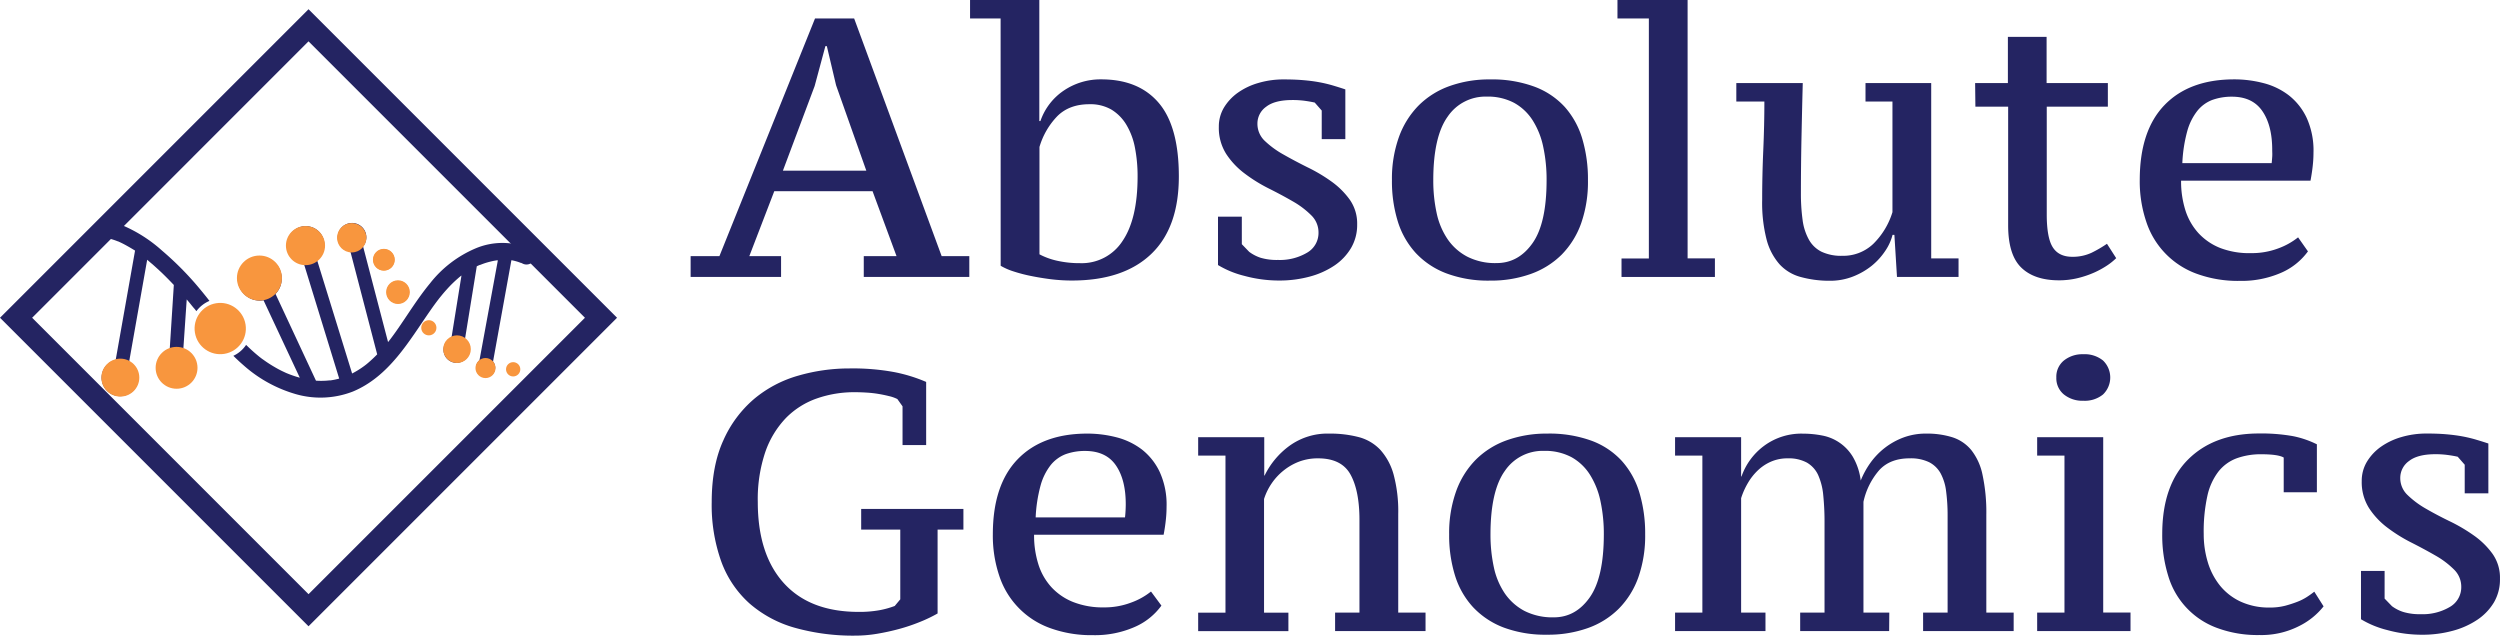
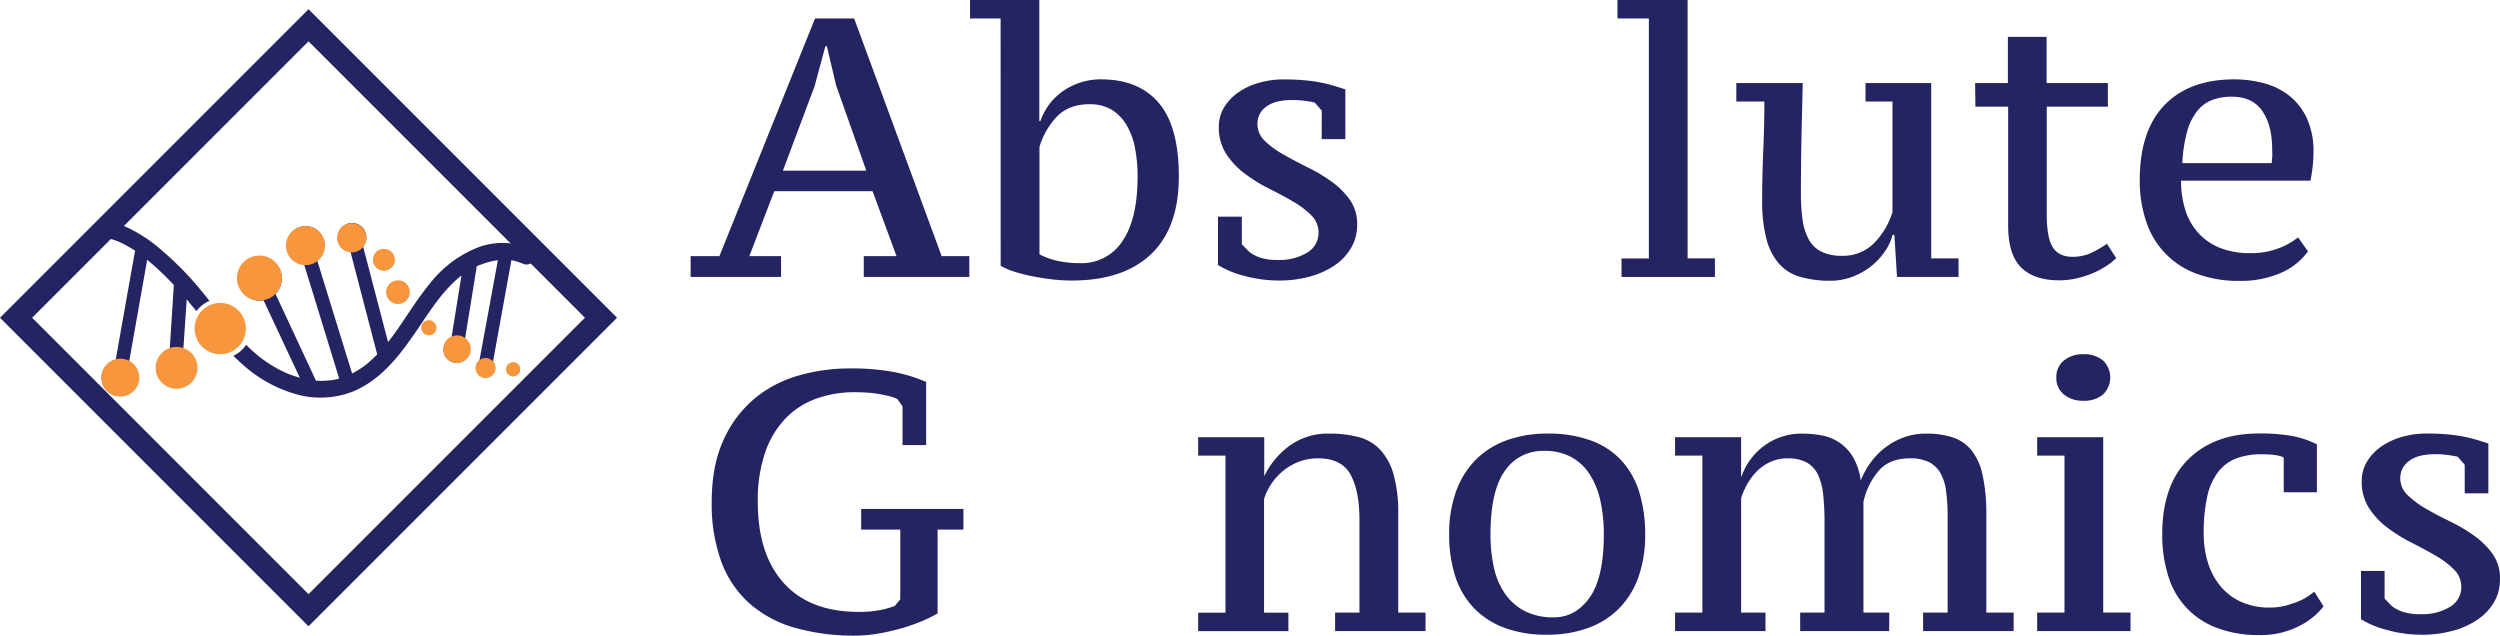
<svg xmlns="http://www.w3.org/2000/svg" viewBox="0 0 839.49 213.4">
  <path d="M262.28,93H231.91V86h9.67L273.68,6.2h13.14L316.2,86h9.29V93H290.05V86h11L293,64.2h-33L251.62,86h10.66Zm.62-35.7h28L280.75,28.63l-3.1-13.14h-.49l-3.6,13.39Z" style="fill:#242462" />
  <path d="M336,6.2H325.74V0H349V40.65h.37a20.27,20.27,0,0,1,7.91-10.28,22,22,0,0,1,12.49-3.72q12.62,0,19.35,7.93t6.73,24.67q0,17.22-9.33,26.09T359.9,94.2a59.07,59.07,0,0,1-7-.43q-3.53-.45-6.8-1.12a50.65,50.65,0,0,1-5.88-1.55,20.55,20.55,0,0,1-4.2-1.86ZM365.78,35q-6.7,0-10.73,4a25,25,0,0,0-6,10.35V85.4a23.39,23.39,0,0,0,6,2.17,34.16,34.16,0,0,0,7.63.8,16.3,16.3,0,0,0,14.25-7.43Q382,73.5,382,59.25a49.94,49.94,0,0,0-.87-9.55A23.44,23.44,0,0,0,378.29,42a14.93,14.93,0,0,0-5-5.15A14.08,14.08,0,0,0,365.78,35Z" style="fill:#242462" />
  <path d="M442.75,78.07a8,8,0,0,0-2.48-5.82,29,29,0,0,0-6.2-4.66q-3.72-2.15-8.06-4.32a52.1,52.1,0,0,1-8.05-5,25.94,25.94,0,0,1-6.2-6.57,16.27,16.27,0,0,1-2.48-9.11A12.36,12.36,0,0,1,411,36.13a16.85,16.85,0,0,1,4.67-5,22.75,22.75,0,0,1,6.92-3.28,29.61,29.61,0,0,1,8.48-1.18q3.73,0,6.6.25c1.92.16,3.66.39,5.24.68a45.57,45.57,0,0,1,4.49,1.05c1.41.42,2.87.87,4.36,1.37V46.73h-7.93V37.12l-2.35-2.68c-1.08-.24-2.23-.44-3.47-.61a31.14,31.14,0,0,0-4-.24c-4,0-6.92.75-8.86,2.27a6.9,6.9,0,0,0-2.91,5.69,7.86,7.86,0,0,0,2.47,5.76A30.62,30.62,0,0,0,431,51.9Q434.69,54,439,56.15a54,54,0,0,1,8.05,4.77,26.4,26.4,0,0,1,6.2,6.14,13.91,13.91,0,0,1,2.48,8.3,15.27,15.27,0,0,1-2.06,7.93,18.47,18.47,0,0,1-5.6,5.89,27.63,27.63,0,0,1-8.35,3.72,38.59,38.59,0,0,1-10.16,1.3,44.1,44.1,0,0,1-11.65-1.55A31.81,31.81,0,0,1,409,89V72.76H417V82l2.47,2.56a13.26,13.26,0,0,0,3.85,2,19,19,0,0,0,5.82.73,17.92,17.92,0,0,0,9.79-2.45A7.63,7.63,0,0,0,442.75,78.07Z" style="fill:#242462" />
-   <path d="M467.41,60.49A41.43,41.43,0,0,1,469.76,46a29.1,29.1,0,0,1,6.62-10.59,28,28,0,0,1,10.39-6.51,39.26,39.26,0,0,1,13.55-2.23,41.07,41.07,0,0,1,14.9,2.42,26.12,26.12,0,0,1,10.21,6.81,28,28,0,0,1,5.88,10.66,47.48,47.48,0,0,1,1.92,14,42.12,42.12,0,0,1-2.29,14.44,28.67,28.67,0,0,1-6.56,10.53A28.08,28.08,0,0,1,514,92a39.64,39.64,0,0,1-13.67,2.23,40,40,0,0,1-14.6-2.42A27.27,27.27,0,0,1,475.45,85a27.84,27.84,0,0,1-6.06-10.6A45.49,45.49,0,0,1,467.41,60.49Zm13.88,0a51.07,51.07,0,0,0,1.12,11,24.89,24.89,0,0,0,3.67,8.8,18.3,18.3,0,0,0,6.59,5.88,20.63,20.63,0,0,0,9.89,2.17q7.33,0,12.06-6.69t4.72-21.19a51.93,51.93,0,0,0-1.12-11.1,26.78,26.78,0,0,0-3.54-8.92,17.35,17.35,0,0,0-6.22-5.89,18.86,18.86,0,0,0-9.26-2.11,15.3,15.3,0,0,0-13.06,6.7Q481.3,45.86,481.29,60.49Z" style="fill:#242462" />
  <path d="M575.86,93H544.5v-6.2h9.18V6.2H543.14V0h23.55V86.76h9.17Z" style="fill:#242462" />
  <path d="M591.73,67.18q0-8.18.37-16.73t.37-16.36h-9.42v-6.2h22.31q-.25,9.66-.43,18.53t-.19,18.4a64.45,64.45,0,0,0,.56,9,18.54,18.54,0,0,0,2.11,6.63,9.91,9.91,0,0,0,4.27,4.09,15.48,15.48,0,0,0,6.94,1.36,14.63,14.63,0,0,0,10.41-4,25.3,25.3,0,0,0,6.45-10.66V34.09h-9.05v-6.2h22.06V86.76h9.18V93H637l-.87-14.13h-.62a17,17,0,0,1-2.42,5.33,22.42,22.42,0,0,1-4.52,5,24,24,0,0,1-6.32,3.65,21,21,0,0,1-7.81,1.43A36.27,36.27,0,0,1,604.62,93a14.81,14.81,0,0,1-7.07-4.27,20.33,20.33,0,0,1-4.34-8.31A49.4,49.4,0,0,1,591.73,67.18Z" style="fill:#242462" />
  <path d="M663.24,27.89h11V12.39h13v15.5h20.57v7.93H687.29V72q0,7.81,2,11t6.45,3.23a14.94,14.94,0,0,0,6.63-1.37,41.45,41.45,0,0,0,5.14-3l3.1,4.83a20.61,20.61,0,0,1-3,2.42,29.66,29.66,0,0,1-4.4,2.42,32.63,32.63,0,0,1-5.51,1.86,26.55,26.55,0,0,1-6.26.74q-8.31,0-12.71-4.28t-4.4-14.19V35.82h-11Z" style="fill:#242462" />
  <path d="M775,84.41a21.91,21.91,0,0,1-9.15,7.25,33.31,33.31,0,0,1-13.76,2.66,40.29,40.29,0,0,1-14.5-2.41A27.73,27.73,0,0,1,720.7,74.43a42.25,42.25,0,0,1-2.18-13.94q0-16.62,8.34-25.23t23.4-8.61A38.66,38.66,0,0,1,760,27.89,23.53,23.53,0,0,1,768.56,32a20.85,20.85,0,0,1,6,7.56,26.46,26.46,0,0,1,2.3,11.65,41.37,41.37,0,0,1-.25,4.46c-.17,1.57-.42,3.22-.75,5H732.4a32.2,32.2,0,0,0,1.44,9.92,20.67,20.67,0,0,0,4.38,7.68,20,20,0,0,0,7.31,5A27.22,27.22,0,0,0,755.91,85,25.18,25.18,0,0,0,765,83.42a23.71,23.71,0,0,0,6.69-3.72ZM749.58,32.47a19.06,19.06,0,0,0-6.79,1.12,11.83,11.83,0,0,0-5,3.72,19.38,19.38,0,0,0-3.36,6.88,48.33,48.33,0,0,0-1.61,10.59h30c.08-.74.14-1.5.19-2.29S763,51,763,50.32q0-8.18-3.3-13T749.58,32.47Z" style="fill:#242462" />
  <path d="M314.84,206a48,48,0,0,1-5.95,2.85,60.69,60.69,0,0,1-7,2.36,75.09,75.09,0,0,1-7.37,1.61,44.13,44.13,0,0,1-7.19.62,72.4,72.4,0,0,1-20.51-2.66,39.22,39.22,0,0,1-15.19-8.19,35,35,0,0,1-9.42-14,56.3,56.3,0,0,1-3.22-20q0-12.15,3.9-20.7a39,39,0,0,1,10.35-13.94,40.12,40.12,0,0,1,14.82-7.81,61.49,61.49,0,0,1,17.16-2.42,76.57,76.57,0,0,1,15.12,1.24A52.57,52.57,0,0,1,311,128.25v21.19h-7.93v-13L301.33,134a12.14,12.14,0,0,0-2.86-1c-1.15-.29-2.37-.54-3.65-.75s-2.61-.35-4-.43-2.62-.12-3.78-.12a38,38,0,0,0-12.76,2.1A27.08,27.08,0,0,0,264,140.27,31.27,31.27,0,0,0,257,151.74a49.48,49.48,0,0,0-2.54,16.79q0,17.61,8.74,27.27t25.1,9.67a37.9,37.9,0,0,0,7-.56,29.48,29.48,0,0,0,5.15-1.43l1.86-2.23V177.83H289.18v-6.94h34.33v6.94h-8.67Z" style="fill:#242462" />
-   <path d="M390,203.36a21.8,21.8,0,0,1-9.16,7.25A33.1,33.1,0,0,1,367,213.28a40.34,40.34,0,0,1-14.51-2.42,27.79,27.79,0,0,1-16.93-17.48,42.26,42.26,0,0,1-2.17-13.94q0-16.6,8.33-25.22t23.41-8.62a39.17,39.17,0,0,1,9.77,1.24,23.85,23.85,0,0,1,8.53,4.09,20.83,20.83,0,0,1,6,7.56,26.35,26.35,0,0,1,2.3,11.65,41.55,41.55,0,0,1-.25,4.47c-.16,1.57-.41,3.22-.74,4.95h-43.5a32.2,32.2,0,0,0,1.44,9.92,20.44,20.44,0,0,0,4.37,7.68,19.92,19.92,0,0,0,7.32,5,27.13,27.13,0,0,0,10.37,1.8,25.15,25.15,0,0,0,9.07-1.61,23.22,23.22,0,0,0,6.69-3.72Zm-25.47-51.93a19,19,0,0,0-6.78,1.11,12,12,0,0,0-5,3.72,19.47,19.47,0,0,0-3.36,6.88,48.88,48.88,0,0,0-1.62,10.6h30c.09-.75.15-1.51.19-2.3s.06-1.5.06-2.16q0-8.19-3.3-13T364.48,151.43Z" style="fill:#242462" />
  <path d="M478.69,211.91H448.32v-6.19h8.18V174.61q0-9.8-3-15.25t-10.91-5.45a17.78,17.78,0,0,0-6.38,1.11,19.21,19.21,0,0,0-5.21,3,19.67,19.67,0,0,0-4,4.33,19.94,19.94,0,0,0-2.54,5.21v38.18h8.18v6.19H402.34v-6.19h9.17V153h-9.17v-6.2h22.19v12.89h.12a26.83,26.83,0,0,1,8.37-10,21.75,21.75,0,0,1,13.32-4.09,37.8,37.8,0,0,1,9.92,1.18,15.25,15.25,0,0,1,7.25,4.28,20.46,20.46,0,0,1,4.46,8.3,47.54,47.54,0,0,1,1.55,13.26v33.1h9.17Z" style="fill:#242462" />
  <path d="M486.62,179.44a41.6,41.6,0,0,1,2.35-14.5,29.06,29.06,0,0,1,6.62-10.6A28.08,28.08,0,0,1,506,147.83a39.54,39.54,0,0,1,13.55-2.23A41.38,41.38,0,0,1,534.44,148a26.07,26.07,0,0,1,10.2,6.82,27.85,27.85,0,0,1,5.88,10.66,47.41,47.41,0,0,1,1.92,13.94,42.08,42.08,0,0,1-2.29,14.44,28.54,28.54,0,0,1-6.56,10.53,27.87,27.87,0,0,1-10.39,6.51,39.64,39.64,0,0,1-13.67,2.23,40.09,40.09,0,0,1-14.6-2.41,27.48,27.48,0,0,1-10.27-6.82,27.77,27.77,0,0,1-6.06-10.6A45.49,45.49,0,0,1,486.62,179.44Zm13.88,0a51.64,51.64,0,0,0,1.12,11,24.89,24.89,0,0,0,3.67,8.8,18.51,18.51,0,0,0,6.59,5.89,20.77,20.77,0,0,0,9.89,2.17q7.34,0,12.06-6.7t4.73-21.19a52.49,52.49,0,0,0-1.12-11.09,27.06,27.06,0,0,0-3.55-8.93,17.27,17.27,0,0,0-6.22-5.89,18.86,18.86,0,0,0-9.26-2.1,15.33,15.33,0,0,0-13.06,6.69Q500.51,164.81,500.5,179.44Z" style="fill:#242462" />
  <path d="M634.37,211.91H604.49v-6.19h8.18V175.6a89,89,0,0,0-.43-9.3,21.27,21.27,0,0,0-1.73-6.82,9.3,9.3,0,0,0-3.78-4.15,12.89,12.89,0,0,0-6.45-1.42,13.83,13.83,0,0,0-5.45,1.05,15.11,15.11,0,0,0-4.47,2.91,19,19,0,0,0-3.4,4.28,24.74,24.74,0,0,0-2.3,5.14v38.43h8.18v6.19H562.48v-6.19h9.17V153h-9.17v-6.2h22.18V160h.13a21.66,21.66,0,0,1,7.5-10.23,21,21,0,0,1,13.2-4.15,33.4,33.4,0,0,1,6.38.62,15.27,15.27,0,0,1,10.29,7.13,20.55,20.55,0,0,1,2.66,8,28.36,28.36,0,0,1,3.29-6,24.19,24.19,0,0,1,4.83-5,23.8,23.8,0,0,1,6.26-3.47,21.51,21.51,0,0,1,7.56-1.3,28.67,28.67,0,0,1,8.86,1.24,13.58,13.58,0,0,1,6.32,4.28,19.69,19.69,0,0,1,3.78,8.3A60.08,60.08,0,0,1,667,172.87v32.85h9.18v6.19H645.77v-6.19H654V173.24a61.9,61.9,0,0,0-.5-8.24,16.9,16.9,0,0,0-1.86-6.07,9.24,9.24,0,0,0-3.84-3.72,14.13,14.13,0,0,0-6.57-1.3q-6.57,0-10.22,4a23.9,23.9,0,0,0-5.27,10.6v37.19h8.68Z" style="fill:#242462" />
  <path d="M715.42,211.91H684.07v-6.19h9.17V153h-9.17v-6.2h22.18v58.88h9.17Zm-24.91-85.15a7,7,0,0,1,2.54-5.7,9.89,9.89,0,0,1,6.51-2.11,9.77,9.77,0,0,1,6.63,2.11,7.92,7.92,0,0,1,0,11.4,9.72,9.72,0,0,1-6.63,2.11,9.84,9.84,0,0,1-6.51-2.11A7,7,0,0,1,690.51,126.76Z" style="fill:#242462" />
  <path d="M780.25,203.61a24,24,0,0,1-8.24,6.63,27.82,27.82,0,0,1-13.33,3,38.92,38.92,0,0,1-14.31-2.42,26.64,26.64,0,0,1-16.3-17.48,45.75,45.75,0,0,1-2-13.94q0-16.49,8.74-25.16t23.74-8.68a60.62,60.62,0,0,1,11.28.87A31.86,31.86,0,0,1,778,149.2v16.11H766.86V153.64q-1.86-1.09-7.47-1.1a23.71,23.71,0,0,0-8.34,1.36,14,14,0,0,0-6.1,4.44,20.61,20.61,0,0,0-3.74,8.26A55.38,55.38,0,0,0,740,179.31a32.41,32.41,0,0,0,1.36,9.44,23.15,23.15,0,0,0,4.1,7.89,19.51,19.51,0,0,0,6.91,5.37,22.64,22.64,0,0,0,9.76,2,20.09,20.09,0,0,0,5.28-.62,39.54,39.54,0,0,0,4-1.3,17.68,17.68,0,0,0,3.11-1.55,30.71,30.71,0,0,0,2.61-1.86Z" style="fill:#242462" />
  <path d="M826.48,197A8,8,0,0,0,824,191.2a29.1,29.1,0,0,0-6.2-4.66q-3.72-2.14-8-4.31a52.54,52.54,0,0,1-8.06-5,25.94,25.94,0,0,1-6.2-6.57,16.27,16.27,0,0,1-2.48-9.11,12.41,12.41,0,0,1,1.75-6.51,16.85,16.85,0,0,1,4.67-5,23.1,23.1,0,0,1,6.92-3.28,29.66,29.66,0,0,1,8.48-1.18c2.49,0,4.7.08,6.61.25s3.65.39,5.23.68a45.57,45.57,0,0,1,4.49,1.05c1.42.42,2.87.87,4.37,1.37v16.73h-7.94v-9.61l-2.35-2.68c-1.08-.24-2.23-.44-3.47-.6a29.25,29.25,0,0,0-4-.25c-4,0-6.92.76-8.86,2.27A6.94,6.94,0,0,0,806,160.5a7.8,7.8,0,0,0,2.48,5.76,30.54,30.54,0,0,0,6.19,4.59q3.72,2.15,8.06,4.25a56.46,56.46,0,0,1,8.06,4.77A26.54,26.54,0,0,1,837,186a13.85,13.85,0,0,1,2.48,8.3,15.3,15.3,0,0,1-2,7.94,18.47,18.47,0,0,1-5.61,5.88,27.63,27.63,0,0,1-8.35,3.72,38.54,38.54,0,0,1-10.16,1.3,43.74,43.74,0,0,1-11.65-1.55,32.05,32.05,0,0,1-8.9-3.65V191.71h7.93V201l2.48,2.56a13.07,13.07,0,0,0,3.84,1.95,19.07,19.07,0,0,0,5.82.73,17.89,17.89,0,0,0,9.8-2.45A7.61,7.61,0,0,0,826.48,197Z" style="fill:#242462" />
  <path d="M103.6,210.3,0,106.7,103.6,3.1,207.2,106.7ZM10.79,106.7l92.81,92.82,92.82-92.82L103.6,13.88Z" style="fill:#242462" />
  <path d="M35.91,79.93a21.36,21.36,0,0,1,3.23.95l.39.15.07,0c-.23-.09.42.18.54.24.6.28,1.19.57,1.77.88,1.15.62,2.31,1.3,3.44,2l-6.5,36.69a6.18,6.18,0,1,0,4.51.64l6.06-34.25,0,0c.58.47,1.14,1,1.7,1.44,1,.88,2,1.8,3,2.73,1.46,1.39,2.87,2.83,4.25,4.29L57,117.16a6.51,6.51,0,1,0,4.56.09l1.14-16.71c.55.66,1.1,1.31,1.64,2,.32.38.63.78,1,1.17l.39.5.14.18,0-.05,0,.05.08.09,0,0a10.68,10.68,0,0,1,4.38-3.44l-.51-.67q-2-2.53-4.11-5A105.19,105.19,0,0,0,54.38,84.13a48,48,0,0,0-13.83-8.7,20,20,0,0,0-3.15-.92,2.81,2.81,0,0,0-1.49,5.42Z" style="fill:#242462" />
  <path d="M87.22,100.94a7.59,7.59,0,0,0,1.27-.11l12.18,26a35.92,35.92,0,0,1-4.17-1.42l-.37-.15-.43-.2-1.06-.5c-.77-.38-1.53-.79-2.27-1.22a43.45,43.45,0,0,1-4-2.59L88,120.5l-.35-.27c-.27-.2-.54-.41-.8-.63q-.93-.76-1.83-1.56c-.81-.72-1.6-1.47-2.38-2.23a10.44,10.44,0,0,1-4.28,3.67c1.1,1.09,2.23,2.15,3.41,3.17a45.18,45.18,0,0,0,17.46,9.67,30,30,0,0,0,19.26-.84c12.23-5.1,18.83-16.91,26.05-27.27.87-1.25,1.76-2.48,2.69-3.69l.26-.34.3-.37.75-.92c.53-.63,1.07-1.26,1.63-1.87a42.82,42.82,0,0,1,3.46-3.41c.25-.22.51-.45.77-.66l.42-.35.05,0,.09-.07-3.36,20.89a4.38,4.38,0,1,0,4.5.67l4-24.67.55-.26.44-.19.1,0,1-.38c.72-.26,1.45-.48,2.19-.67s1.33-.32,2-.43l.4-.07H167l.18,0L161,121a3.21,3.21,0,1,0,4.56.4l6.16-34,.16,0a18.05,18.05,0,0,1,2,.51c.34.11.67.24,1,.36l.11,0,.41.19a2.87,2.87,0,0,0,3.84-1,2.84,2.84,0,0,0-1-3.84,23.2,23.2,0,0,0-18.5-.23A38.52,38.52,0,0,0,144.44,95.1c-4.21,5.09-7.62,10.75-11.42,16.14-.43.61-.87,1.21-1.31,1.81l-.67.9L131,114l-.39.49-.3.38-8.39-32.12a4.81,4.81,0,1,0-4.26,1.71l9,34.53c-.72.74-1.47,1.46-2.24,2.15-.55.49-1.12,1-1.69,1.43l0,0-.45.34-.9.64a30.21,30.21,0,0,1-3.14,1.87L106.43,87.2A6.26,6.26,0,1,0,102,88.42l11.9,38.7-.31.09c-.75.19-1.5.35-2.26.47l-.41.06-.21,0c-.38,0-.76.07-1.14.09a26.79,26.79,0,0,1-3.47,0L92.52,98.7a7.39,7.39,0,1,0-5.3,2.24Z" style="fill:#242462" />
  <circle cx="172.32" cy="124.01" r="2.4" style="fill:#f8963e" />
  <circle cx="144" cy="110.06" r="2.55" transform="translate(-21.43 36.03) rotate(-13.28)" style="fill:#f8963e" />
  <circle cx="133.64" cy="98.1" r="3.79" style="fill:#f8963e" />
  <circle cx="128.9" cy="87.23" r="3.57" style="fill:#f8963e" />
  <circle cx="73.95" cy="110.33" r="8.61" transform="translate(-16.72 13.27) rotate(-9.22)" style="fill:#f8963e" />
  <circle cx="40.41" cy="126.8" r="6.37" style="fill:#f8963e" />
  <circle cx="59.29" cy="123.51" r="7.03" style="fill:#f8963e" />
  <circle cx="87.12" cy="93.37" r="7.56" style="fill:#f8963e" />
  <circle cx="102.58" cy="82.47" r="6.57" style="fill:#f8963e" />
  <circle cx="118.11" cy="79.84" r="4.93" style="fill:#f8963e" />
  <circle cx="128.9" cy="87.23" r="3.67" style="fill:#f8963e" />
  <circle cx="133.64" cy="98.1" r="3.98" style="fill:#f8963e" />
  <circle cx="153.46" cy="117.25" r="4.64" style="fill:#f8963e" />
  <circle cx="163.03" cy="123.59" r="3.37" style="fill:#f8963e" />
</svg>